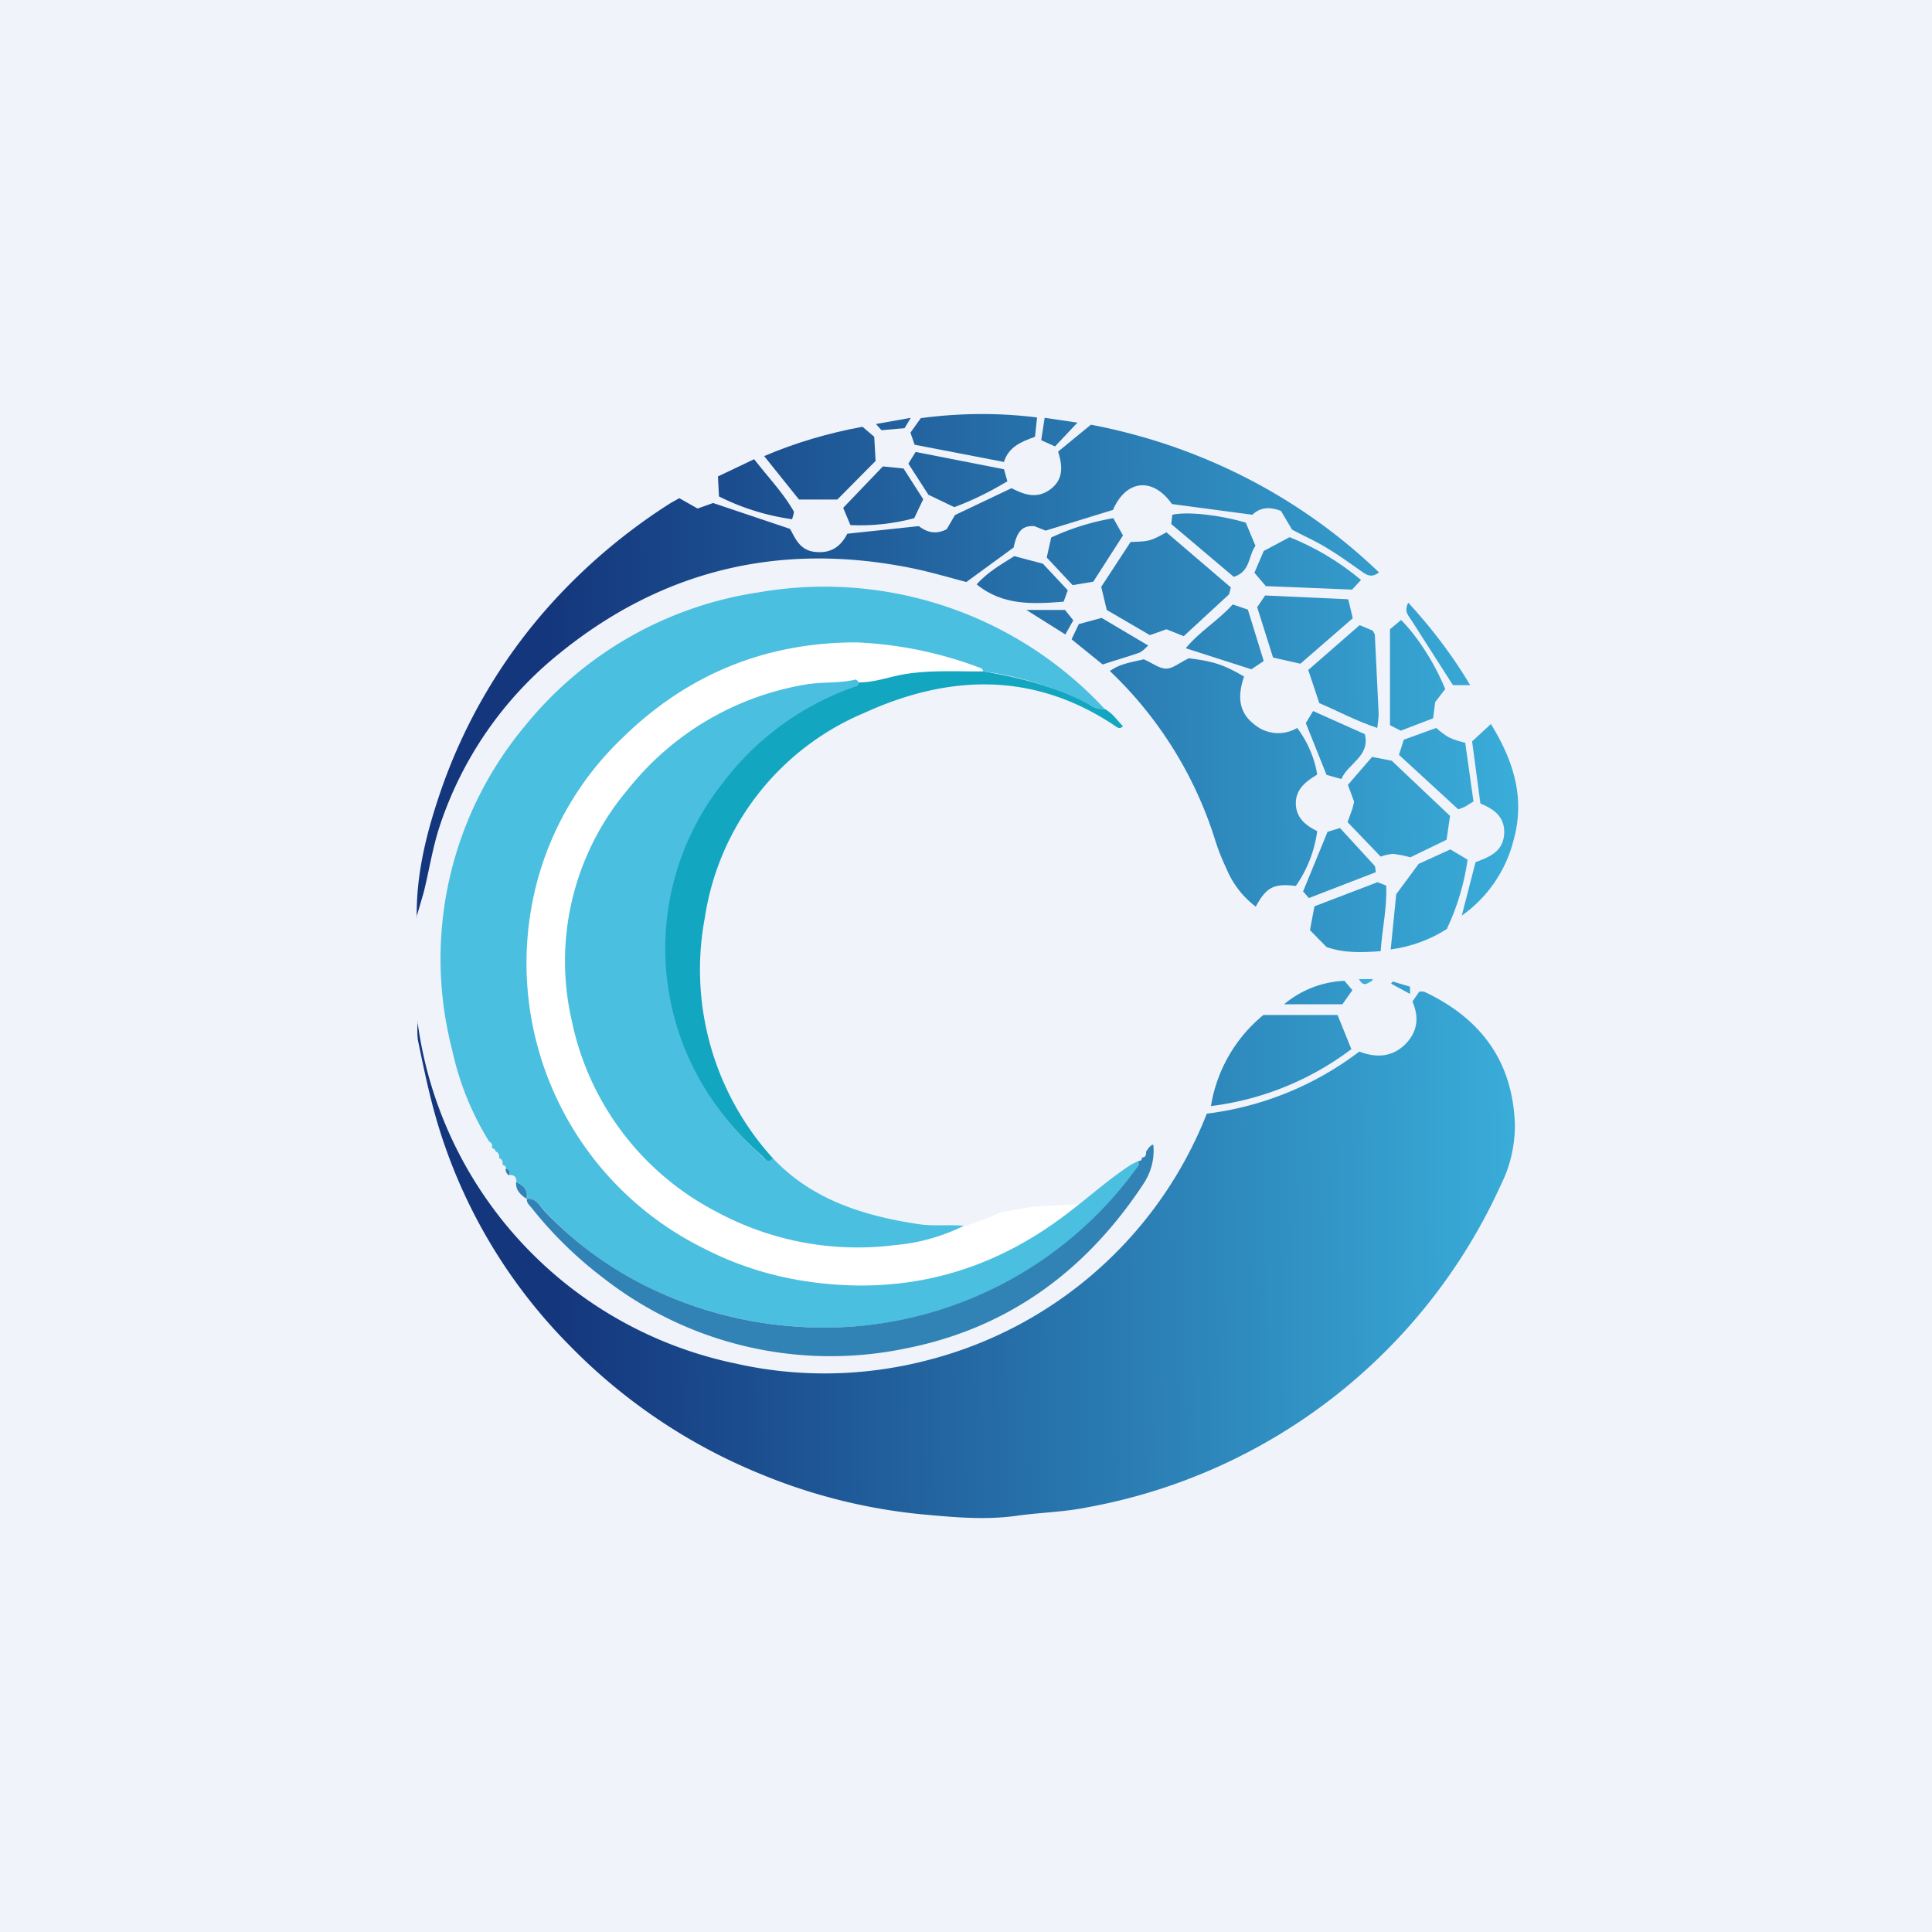
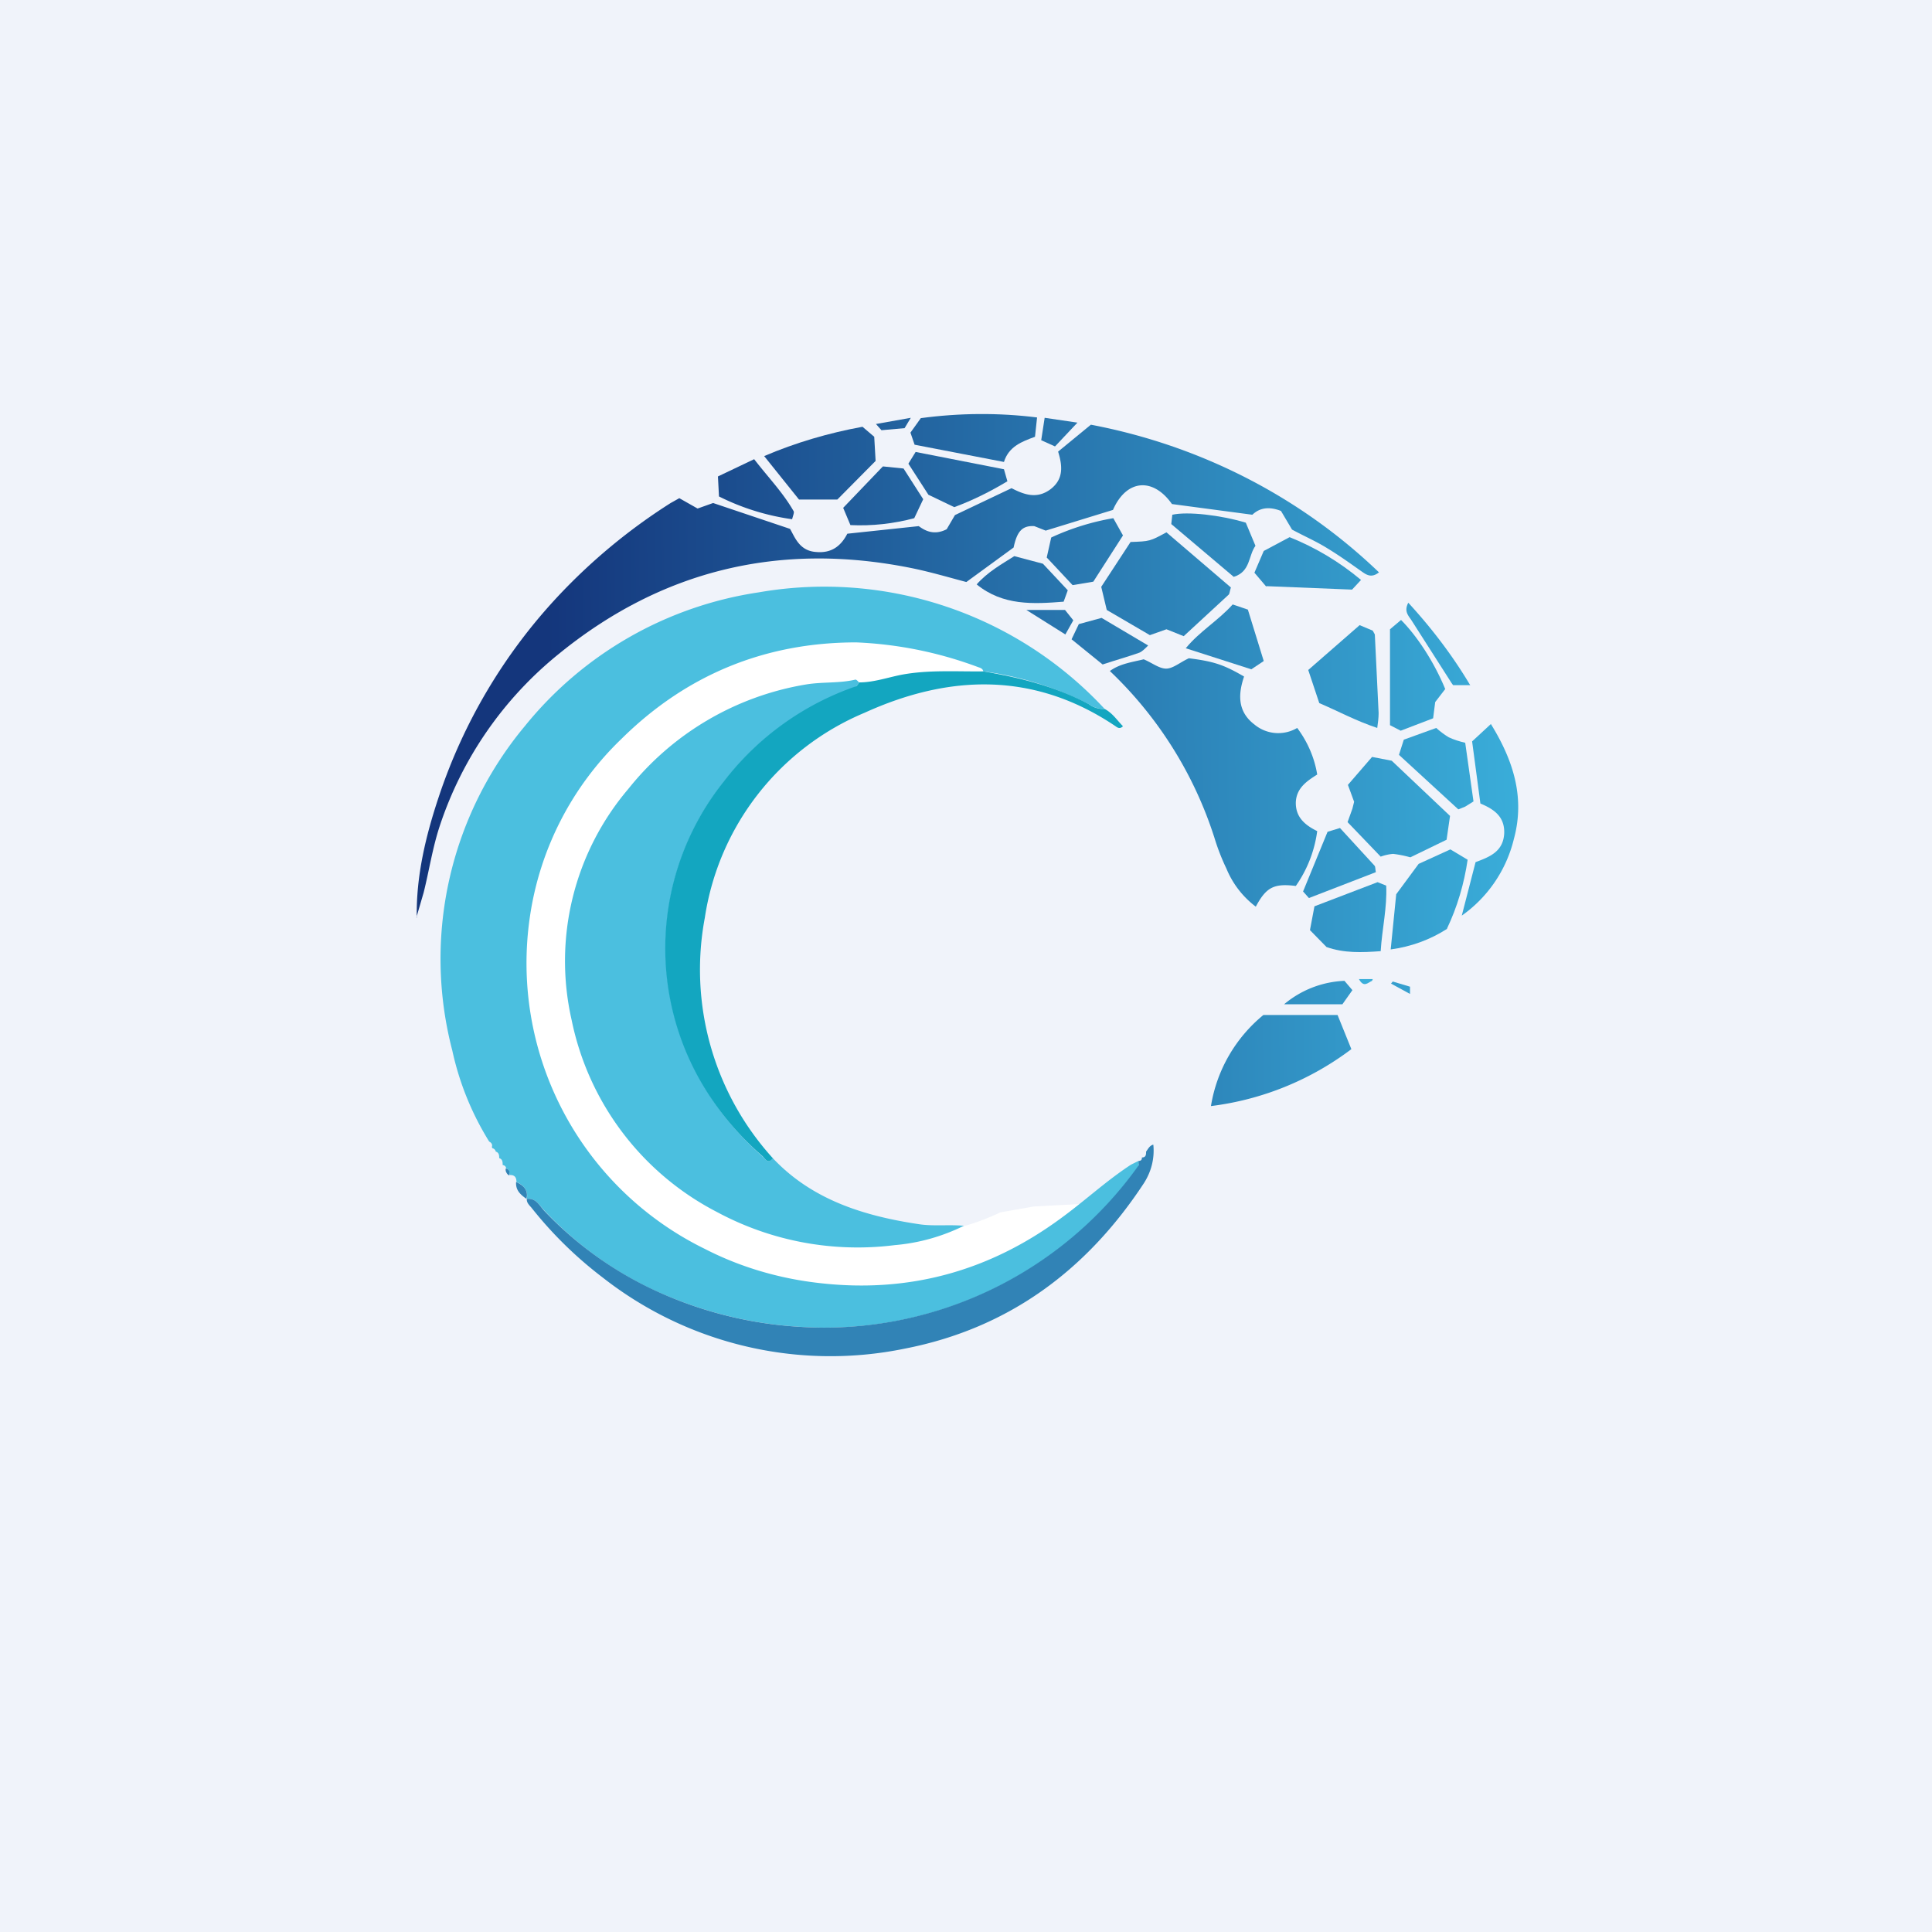
<svg xmlns="http://www.w3.org/2000/svg" width="56" height="56" viewBox="0 0 56 56">
  <path fill="#F0F3FA" d="M0 0h56v56H0z" />
  <path d="M12.08 26.6c-.02-1.21.26-2.37.64-3.51a15.8 15.8 0 0 1 3.42-5.77 16.8 16.8 0 0 1 3.3-2.74l.25-.14.53.3.45-.16 2.23.75c.14.24.27.64.76.67.45.04.72-.18.9-.53l2.07-.22c.18.13.44.28.81.09l.24-.41 1.64-.78c.35.18.73.33 1.13.03.38-.29.35-.67.22-1.09l.95-.78c3.16.6 6.06 2.08 8.35 4.28-.24.19-.39.05-.55-.06-.31-.22-.62-.44-.95-.64-.32-.2-.67-.35-1.02-.54l-.32-.54c-.38-.15-.64-.07-.83.11l-2.33-.31c-.55-.78-1.32-.72-1.71.17l-1.95.6-.33-.13c-.35-.02-.5.15-.6.62l-1.37 1c-.53-.14-1.07-.3-1.62-.41-3.81-.76-7.22.07-10.2 2.5a10.74 10.74 0 0 0-3.44 4.97c-.21.63-.31 1.3-.47 1.94l-.21.72.01.01Z" fill="url(#a0z5brg4w)" />
  <path d="M37.56 25.68c-.64-.08-.86.04-1.16.6a2.64 2.64 0 0 1-.85-1.1 6.3 6.3 0 0 1-.35-.9 11.49 11.49 0 0 0-3.03-4.83c.3-.22.67-.26.98-.34.24.1.45.27.65.27s.4-.18.66-.3c.71.09 1 .18 1.6.53-.17.5-.2 1.01.3 1.39a1.08 1.08 0 0 0 1.24.1c.3.4.5.86.58 1.35-.3.19-.6.39-.62.8-.01.41.23.65.62.84a3.59 3.59 0 0 1-.62 1.59Z" fill="url(#b0z5brg4w)" />
  <path d="M35.68 17.02c-.04.13-.04.2-.07.22l-1.3 1.2-.5-.2-.48.17-1.25-.73-.16-.67.85-1.3c.56-.02.56-.02 1.04-.28l1.87 1.6Z" fill="url(#c0z5brg4w)" />
  <path d="m39.06 23.83.14-.39.05-.2-.18-.49.7-.81.57.11 1.69 1.6-.1.69-1.05.51a3.29 3.29 0 0 0-.5-.1 1.4 1.4 0 0 0-.36.08l-.96-1Z" fill="url(#d0z5brg4w)" />
  <path d="m25.34 12.66.04.7-1.11 1.12h-1.11l-1.01-1.26c.91-.39 1.87-.67 2.85-.85l.34.29Z" fill="url(#e0z5brg4w)" />
  <path d="M41.95 26.92c-.5.32-1.05.52-1.64.6l.16-1.6.65-.88.92-.42.5.3c-.1.69-.3 1.37-.6 2Z" fill="url(#f0z5brg4w)" />
  <path d="m38.24 20.38-.32-.96 1.49-1.3.38.16.06.11.11 2.28c0 .14-.02.29-.04.43-.63-.21-1.16-.5-1.68-.72Z" fill="url(#g0z5brg4w)" />
  <path d="M43.21 20.98c.65 1.05 1 2.13.67 3.34a3.82 3.82 0 0 1-1.51 2.22l.4-1.55c.4-.15.8-.3.83-.83.02-.5-.31-.71-.69-.87l-.24-1.8.54-.5Z" fill="url(#h0z5brg4w)" />
-   <path d="m37.7 19.24-.8-.18-.46-1.46.23-.34 2.41.11.13.55-1.52 1.32Z" fill="url(#i0z5brg4w)" />
  <path d="m30.06 12.1-.06.56c-.38.14-.76.28-.9.73l-2.59-.5-.12-.35.3-.42c1.12-.15 2.25-.16 3.37-.02Z" fill="url(#j0z5brg4w)" />
  <path d="m41.9 19.96-.3.39-.06.47-.94.36-.31-.16v-2.78l.32-.27c.45.45.95 1.2 1.28 2Z" fill="url(#k0z5brg4w)" />
  <path d="M40.02 27.57c-.55.04-1.06.06-1.57-.12l-.48-.49.13-.69 1.83-.7.25.1c.03.64-.12 1.25-.16 1.9Z" fill="url(#l0z5brg4w)" />
  <path d="m36.7 17-.34-.4.27-.63.75-.4c.75.3 1.45.72 2.07 1.24l-.26.28-2.48-.1Z" fill="url(#m0z5brg4w)" />
  <path d="m42.47 21.53.24 1.7-.24.15-.2.08-1.72-1.58.14-.44.94-.34c.11.1.23.19.36.27.15.07.31.12.48.16Z" fill="url(#n0z5brg4w)" />
  <path d="m29.1 13.6.1.35c-.5.3-1 .55-1.54.75l-.75-.36-.58-.9.21-.34 2.55.5Z" fill="url(#o0z5brg4w)" />
  <path d="m25.6 13.52.59.06.57.89-.26.55c-.6.16-1.22.23-1.85.2l-.21-.5 1.15-1.2Z" fill="url(#p0z5brg4w)" />
  <path d="m31.69 16.86-.6.1-.75-.8.13-.58a7.13 7.13 0 0 1 1.8-.56l.28.5-.86 1.34Z" fill="url(#q0z5brg4w)" />
  <path d="M36.39 15.82c-.21.29-.14.75-.63.9l-1.81-1.53.03-.27c.44-.1 1.4.01 2.13.23l.28.67Z" fill="url(#r0z5brg4w)" />
  <path d="M28.3 16.95c.32-.37.74-.6 1.1-.83l.83.22.72.77-.12.33c-.88.07-1.76.12-2.52-.5Z" fill="url(#s0z5brg4w)" />
  <path d="m36.63 19.16-.36.24-1.9-.61c.4-.49.94-.8 1.36-1.27l.44.15.46 1.49Z" fill="url(#t0z5brg4w)" />
-   <path d="m37.94 26.03-.17-.19.71-1.73.36-.11 1 1.09c.03.03.02.09.04.19l-1.94.75Z" fill="url(#u0z5brg4w)" />
+   <path d="m37.94 26.03-.17-.19.71-1.73.36-.11 1 1.09c.03.03.02.09.04.19Z" fill="url(#u0z5brg4w)" />
  <path d="M22.96 15.05a6.82 6.82 0 0 1-2.12-.66l-.03-.58 1.05-.5c.4.52.83.96 1.14 1.5.03.04-.01.12-.04.24Z" fill="url(#v0z5brg4w)" />
-   <path d="m38.88 22.58-.43-.12-.6-1.5.21-.35 1.5.67c.16.64-.48.84-.68 1.3Z" fill="url(#w0z5brg4w)" />
  <path d="m31.06 18.53.21-.44.66-.18 1.35.8c-.1.1-.18.18-.26.21-.34.12-.7.22-1.06.34l-.9-.73Z" fill="url(#x0z5brg4w)" />
  <path d="M42.62 19.86h-.5a.95.95 0 0 1-.07-.1l-1.15-1.8c-.1-.14-.2-.26-.08-.49.68.74 1.29 1.54 1.8 2.4Z" fill="url(#y0z5brg4w)" />
  <path d="M29.75 17.68h1.12l.24.3-.23.41-1.13-.71Z" fill="url(#z0z5brg4w)" />
  <path d="m30.18 12.76.1-.65.95.14-.65.69-.4-.18Z" fill="url(#aa0z5brg4w)" />
  <path d="m26.4 12.11-.18.3-.67.06-.16-.18 1.01-.18Z" fill="url(#ab0z5brg4w)" />
-   <path d="M12.1 29.6a11.7 11.7 0 0 0 9.21 9.92c1.85.42 3.77.38 5.6-.1a11.85 11.85 0 0 0 8.07-7.14 9.15 9.15 0 0 0 4.42-1.8c.47.18.92.17 1.3-.18.38-.36.45-.79.24-1.27l.2-.29h.13c1.67.78 2.58 2.04 2.64 3.86 0 .6-.13 1.19-.4 1.73a16.38 16.38 0 0 1-11.99 9.36c-.68.14-1.39.15-2.08.25-.89.12-1.77.04-2.65-.04a16.35 16.35 0 0 1-4.78-1.19 16.37 16.37 0 0 1-5.5-3.71 15.4 15.4 0 0 1-3.94-6.84c-.18-.67-.32-1.35-.46-2.03a2.67 2.67 0 0 1 0-.53Z" fill="url(#ac0z5brg4w)" />
  <path d="M36.62 29.42h2.15l.4.99a8.48 8.48 0 0 1-4.07 1.65 4.3 4.3 0 0 1 1.52-2.64Z" fill="url(#ad0z5brg4w)" />
  <path d="M37.22 29.11a2.9 2.9 0 0 1 1.75-.68l.23.27-.29.41h-1.7Z" fill="url(#ae0z5brg4w)" />
  <path d="m40.37 28.45.5.15v.21l-.55-.3.05-.06Z" fill="url(#af0z5brg4w)" />
  <path d="M39.4 28.38h.39l-.02.05c-.12.05-.24.21-.38-.05Z" fill="#3AAEDA" />
  <path d="M24.62 20.33c.09 0 4.48-.76 4.48-.76s-.68-1.01-.97-1.07c-.3-.06-6.8-.52-6.9-.52-.09 0-4.04 2.35-4.04 2.35s-1.65 2.5-1.65 2.6c0 .08-1.14 4.56-1.12 5.1.01.53.55 4.63.7 4.78.15.15 4.8 3.48 4.8 3.48l3.56 1.36 3.39.13 2.72-.83 2.28-2.08-1.9.1-.97.17c-.34.16-.7.3-1.06.4-1.62.35-3.89.4-4.03.4a7.7 7.7 0 0 1-1.53-.38c-.24-.13-1.6-.43-1.6-.43l-.3-.65s-.47-1.14-.53-1.2c-.06-.06-.21-2.95-.24-3.02-.03-.07-.12-1.84-.15-1.93-.03-.09-.72-1.29-.7-1.46.04-.17 1.33-2.55 1.39-2.73.06-.17.09-1.6.18-1.68.09-.1 2.72-1.55 2.87-1.75.15-.2 1.32-.38 1.32-.38Z" fill="#fff" />
  <path d="M14.18 33.09a8.36 8.36 0 0 1-1.07-2.64 10.53 10.53 0 0 1 2.1-9.4 10.75 10.75 0 0 1 6.78-3.88 11.08 11.08 0 0 1 10.03 3.38.74.74 0 0 1-.46-.14 9.56 9.56 0 0 0-3.06-.95c-.01-.07-.07-.1-.14-.12a11.42 11.42 0 0 0-3.54-.72c-2.66 0-4.94.95-6.81 2.8a8.93 8.93 0 0 0-2.65 5.15 9.22 9.22 0 0 0 5.07 9.63c1.03.53 2.16.86 3.32.99 2.6.3 4.92-.35 6.99-1.87.69-.5 1.32-1.09 2.04-1.56l.22-.11a.22.22 0 0 1-.04.22 11.19 11.19 0 0 1-9.9 4.58c-1.46-.1-2.88-.48-4.2-1.1a10.37 10.37 0 0 1-3.08-2.26c-.14-.14-.24-.37-.51-.34.05-.25-.1-.4-.3-.49 0-.13-.05-.21-.2-.2 0-.08 0-.16-.1-.19a.1.1 0 0 0-.03-.07.11.11 0 0 0-.07-.03c0-.08 0-.17-.1-.2v.01c0-.08 0-.17-.1-.2a.13.13 0 0 0-.03-.06.14.14 0 0 0-.07-.04l-.01-.02v-.03c.01-.03 0-.06-.01-.08a.16.16 0 0 0-.07-.06Z" fill="#4BBFDF" />
  <path d="M22.4 33.57c1.13 1.2 2.62 1.67 4.21 1.91.43.07.88.01 1.33.05-.63.31-1.3.5-2 .56a8.6 8.6 0 0 1-5.16-.96 8.08 8.08 0 0 1-4.21-5.56 7.7 7.7 0 0 1 1.64-6.7 8.33 8.33 0 0 1 5.15-3.03c.48-.08.96-.03 1.43-.14.03-.01.08.05.11.08a.33.33 0 0 1-.21.18 8.2 8.2 0 0 0-3.7 2.69 7.75 7.75 0 0 0-.48 9c.43.7.97 1.32 1.58 1.86.09.08.17.25.3.06Z" fill="#4BBFDF" />
  <path d="M22.4 33.57c-.14.19-.22.02-.3-.06a8.43 8.43 0 0 1-1.6-1.85 7.75 7.75 0 0 1 .48-9.01 8.2 8.2 0 0 1 3.84-2.76.33.33 0 0 0 .08-.11c.42 0 .82-.14 1.22-.22.79-.15 1.59-.09 2.38-.1 1.06.18 2.1.44 3.06.95.13.1.3.15.46.14.23.12.36.33.53.5-.1.1-.17.03-.23-.01-2.34-1.57-4.8-1.5-7.26-.38a7.68 7.68 0 0 0-4.63 5.94 8.13 8.13 0 0 0 1.97 6.97Z" fill="#13A6C0" />
  <path d="M15.27 34.75c.27-.03.37.2.5.34.88.93 1.93 1.7 3.1 2.26 1.3.62 2.73 1 4.18 1.1a11.19 11.19 0 0 0 9.96-4.68l-.01-.12H33c.07 0 .1-.03.1-.1.12 0 .12-.09.12-.17.06-.08.1-.17.2-.2h.01c.04.4-.06.78-.27 1.11-1.64 2.5-3.9 4.21-6.93 4.8a10.7 10.7 0 0 1-8.76-2.06A11.56 11.56 0 0 1 15.4 35c-.06-.07-.14-.14-.13-.25ZM14.96 34.26c.22.1.36.24.3.49-.17-.12-.32-.25-.3-.49ZM14.66 33.87c.12.03.12.11.1.2a.17.17 0 0 1-.08-.08.16.16 0 0 1-.02-.12Z" fill="#3183B6" />
  <defs>
    <linearGradient id="a0z5brg4w" x1="44.15" y1="19.21" x2="12.71" y2="19.58" gradientUnits="userSpaceOnUse">
      <stop stop-color="#3AAEDA" />
      <stop offset=".9" stop-color="#14367C" />
    </linearGradient>
    <linearGradient id="b0z5brg4w" x1="44.18" y1="22.58" x2="12.75" y2="22.95" gradientUnits="userSpaceOnUse">
      <stop stop-color="#3AAEDA" />
      <stop offset=".9" stop-color="#14367C" />
    </linearGradient>
    <linearGradient id="c0z5brg4w" x1="44.12" y1="16.82" x2="12.68" y2="17.19" gradientUnits="userSpaceOnUse">
      <stop stop-color="#3AAEDA" />
      <stop offset=".9" stop-color="#14367C" />
    </linearGradient>
    <linearGradient id="d0z5brg4w" x1="44.19" y1="23.35" x2="12.76" y2="23.72" gradientUnits="userSpaceOnUse">
      <stop stop-color="#3AAEDA" />
      <stop offset=".9" stop-color="#14367C" />
    </linearGradient>
    <linearGradient id="e0z5brg4w" x1="44.08" y1="13.21" x2="12.64" y2="13.57" gradientUnits="userSpaceOnUse">
      <stop stop-color="#3AAEDA" />
      <stop offset=".9" stop-color="#14367C" />
    </linearGradient>
    <linearGradient id="f0z5brg4w" x1="44.22" y1="26.03" x2="12.79" y2="26.4" gradientUnits="userSpaceOnUse">
      <stop stop-color="#3AAEDA" />
      <stop offset=".9" stop-color="#14367C" />
    </linearGradient>
    <linearGradient id="g0z5brg4w" x1="44.15" y1="19.57" x2="12.72" y2="19.93" gradientUnits="userSpaceOnUse">
      <stop stop-color="#3AAEDA" />
      <stop offset=".9" stop-color="#14367C" />
    </linearGradient>
    <linearGradient id="h0z5brg4w" x1="44.2" y1="23.75" x2="12.76" y2="24.11" gradientUnits="userSpaceOnUse">
      <stop stop-color="#3AAEDA" />
      <stop offset=".9" stop-color="#14367C" />
    </linearGradient>
    <linearGradient id="i0z5brg4w" x1="44.13" y1="18.18" x2="12.7" y2="18.54" gradientUnits="userSpaceOnUse">
      <stop stop-color="#3AAEDA" />
      <stop offset=".9" stop-color="#14367C" />
    </linearGradient>
    <linearGradient id="j0z5brg4w" x1="44.07" y1="12.53" x2="12.63" y2="12.89" gradientUnits="userSpaceOnUse">
      <stop stop-color="#3AAEDA" />
      <stop offset=".9" stop-color="#14367C" />
    </linearGradient>
    <linearGradient id="k0z5brg4w" x1="44.15" y1="19.54" x2="12.72" y2="19.9" gradientUnits="userSpaceOnUse">
      <stop stop-color="#3AAEDA" />
      <stop offset=".9" stop-color="#14367C" />
    </linearGradient>
    <linearGradient id="l0z5brg4w" x1="44.23" y1="26.53" x2="12.8" y2="26.89" gradientUnits="userSpaceOnUse">
      <stop stop-color="#3AAEDA" />
      <stop offset=".9" stop-color="#14367C" />
    </linearGradient>
    <linearGradient id="m0z5brg4w" x1="44.11" y1="16.26" x2="12.68" y2="16.63" gradientUnits="userSpaceOnUse">
      <stop stop-color="#3AAEDA" />
      <stop offset=".9" stop-color="#14367C" />
    </linearGradient>
    <linearGradient id="n0z5brg4w" x1="44.18" y1="22.26" x2="12.75" y2="22.62" gradientUnits="userSpaceOnUse">
      <stop stop-color="#3AAEDA" />
      <stop offset=".9" stop-color="#14367C" />
    </linearGradient>
    <linearGradient id="o0z5brg4w" x1="44.08" y1="13.71" x2="12.65" y2="14.08" gradientUnits="userSpaceOnUse">
      <stop stop-color="#3AAEDA" />
      <stop offset=".9" stop-color="#14367C" />
    </linearGradient>
    <linearGradient id="p0z5brg4w" x1="44.09" y1="14.17" x2="12.65" y2="14.53" gradientUnits="userSpaceOnUse">
      <stop stop-color="#3AAEDA" />
      <stop offset=".9" stop-color="#14367C" />
    </linearGradient>
    <linearGradient id="q0z5brg4w" x1="44.11" y1="15.85" x2="12.67" y2="16.22" gradientUnits="userSpaceOnUse">
      <stop stop-color="#3AAEDA" />
      <stop offset=".9" stop-color="#14367C" />
    </linearGradient>
    <linearGradient id="r0z5brg4w" x1="44.1" y1="15.71" x2="12.67" y2="16.07" gradientUnits="userSpaceOnUse">
      <stop stop-color="#3AAEDA" />
      <stop offset=".9" stop-color="#14367C" />
    </linearGradient>
    <linearGradient id="s0z5brg4w" x1="44.12" y1="16.64" x2="12.68" y2="17.01" gradientUnits="userSpaceOnUse">
      <stop stop-color="#3AAEDA" />
      <stop offset=".9" stop-color="#14367C" />
    </linearGradient>
    <linearGradient id="t0z5brg4w" x1="44.14" y1="18.37" x2="12.7" y2="18.74" gradientUnits="userSpaceOnUse">
      <stop stop-color="#3AAEDA" />
      <stop offset=".9" stop-color="#14367C" />
    </linearGradient>
    <linearGradient id="u0z5brg4w" x1="44.21" y1="24.95" x2="12.78" y2="25.31" gradientUnits="userSpaceOnUse">
      <stop stop-color="#3AAEDA" />
      <stop offset=".9" stop-color="#14367C" />
    </linearGradient>
    <linearGradient id="v0z5brg4w" x1="44.08" y1="13.95" x2="12.65" y2="14.31" gradientUnits="userSpaceOnUse">
      <stop stop-color="#3AAEDA" />
      <stop offset=".9" stop-color="#14367C" />
    </linearGradient>
    <linearGradient id="w0z5brg4w" x1="44.17" y1="21.53" x2="12.74" y2="21.9" gradientUnits="userSpaceOnUse">
      <stop stop-color="#3AAEDA" />
      <stop offset=".9" stop-color="#14367C" />
    </linearGradient>
    <linearGradient id="x0z5brg4w" x1="44.14" y1="18.45" x2="12.7" y2="18.81" gradientUnits="userSpaceOnUse">
      <stop stop-color="#3AAEDA" />
      <stop offset=".9" stop-color="#14367C" />
    </linearGradient>
    <linearGradient id="y0z5brg4w" x1="44.14" y1="18.64" x2="12.71" y2="19.01" gradientUnits="userSpaceOnUse">
      <stop stop-color="#3AAEDA" />
      <stop offset=".9" stop-color="#14367C" />
    </linearGradient>
    <linearGradient id="z0z5brg4w" x1="44.13" y1="17.88" x2="12.7" y2="18.25" gradientUnits="userSpaceOnUse">
      <stop stop-color="#3AAEDA" />
      <stop offset=".9" stop-color="#14367C" />
    </linearGradient>
    <linearGradient id="aa0z5brg4w" x1="44.07" y1="12.37" x2="12.63" y2="12.74" gradientUnits="userSpaceOnUse">
      <stop stop-color="#3AAEDA" />
      <stop offset=".9" stop-color="#14367C" />
    </linearGradient>
    <linearGradient id="ab0z5brg4w" x1="44.06" y1="12.09" x2="12.63" y2="12.46" gradientUnits="userSpaceOnUse">
      <stop stop-color="#3AAEDA" />
      <stop offset=".9" stop-color="#14367C" />
    </linearGradient>
    <linearGradient id="ac0z5brg4w" x1="44.34" y1="36.27" x2="12.91" y2="36.63" gradientUnits="userSpaceOnUse">
      <stop stop-color="#3AAEDA" />
      <stop offset=".9" stop-color="#14367C" />
    </linearGradient>
    <linearGradient id="ad0z5brg4w" x1="44.28" y1="30.65" x2="12.84" y2="31.02" gradientUnits="userSpaceOnUse">
      <stop stop-color="#3AAEDA" />
      <stop offset=".9" stop-color="#14367C" />
    </linearGradient>
    <linearGradient id="ae0z5brg4w" x1="44.26" y1="28.71" x2="12.82" y2="29.08" gradientUnits="userSpaceOnUse">
      <stop stop-color="#3AAEDA" />
      <stop offset=".9" stop-color="#14367C" />
    </linearGradient>
    <linearGradient id="af0z5brg4w" x1="44.25" y1="28.59" x2="12.82" y2="28.96" gradientUnits="userSpaceOnUse">
      <stop stop-color="#3AAEDA" />
      <stop offset=".9" stop-color="#14367C" />
    </linearGradient>
  </defs>
</svg>